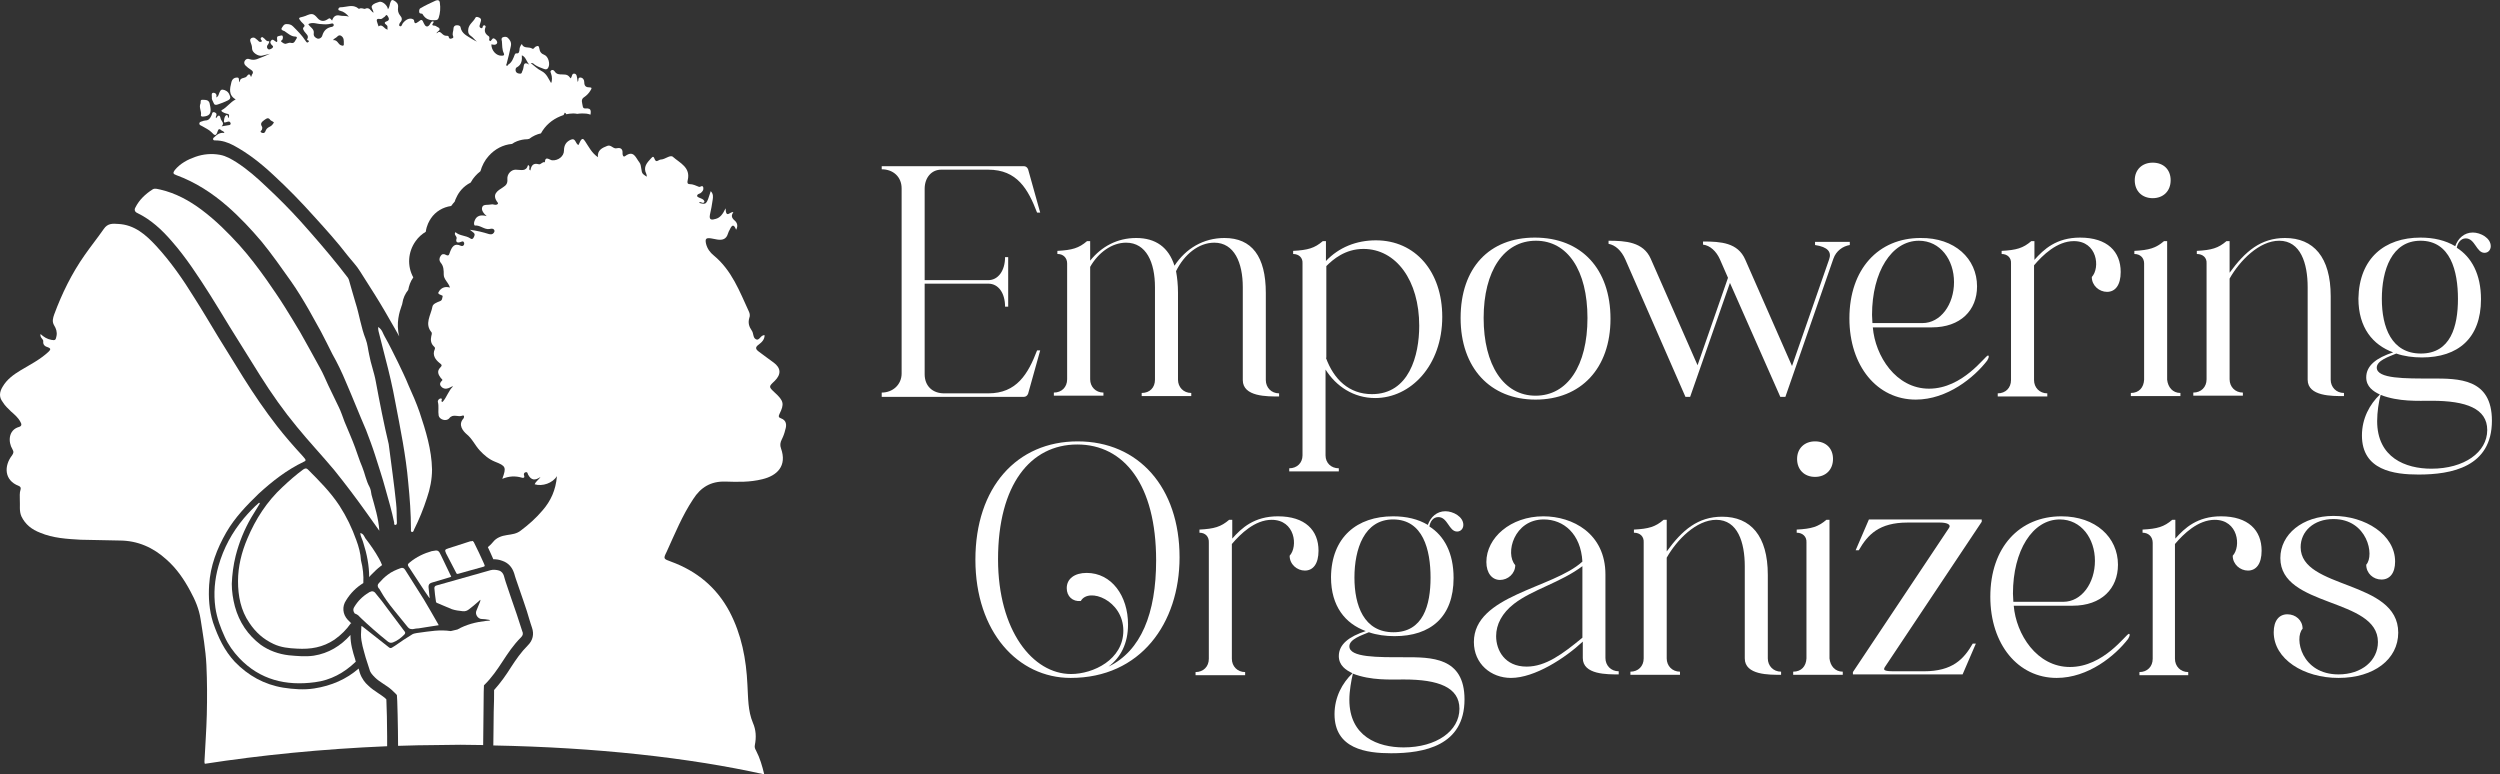
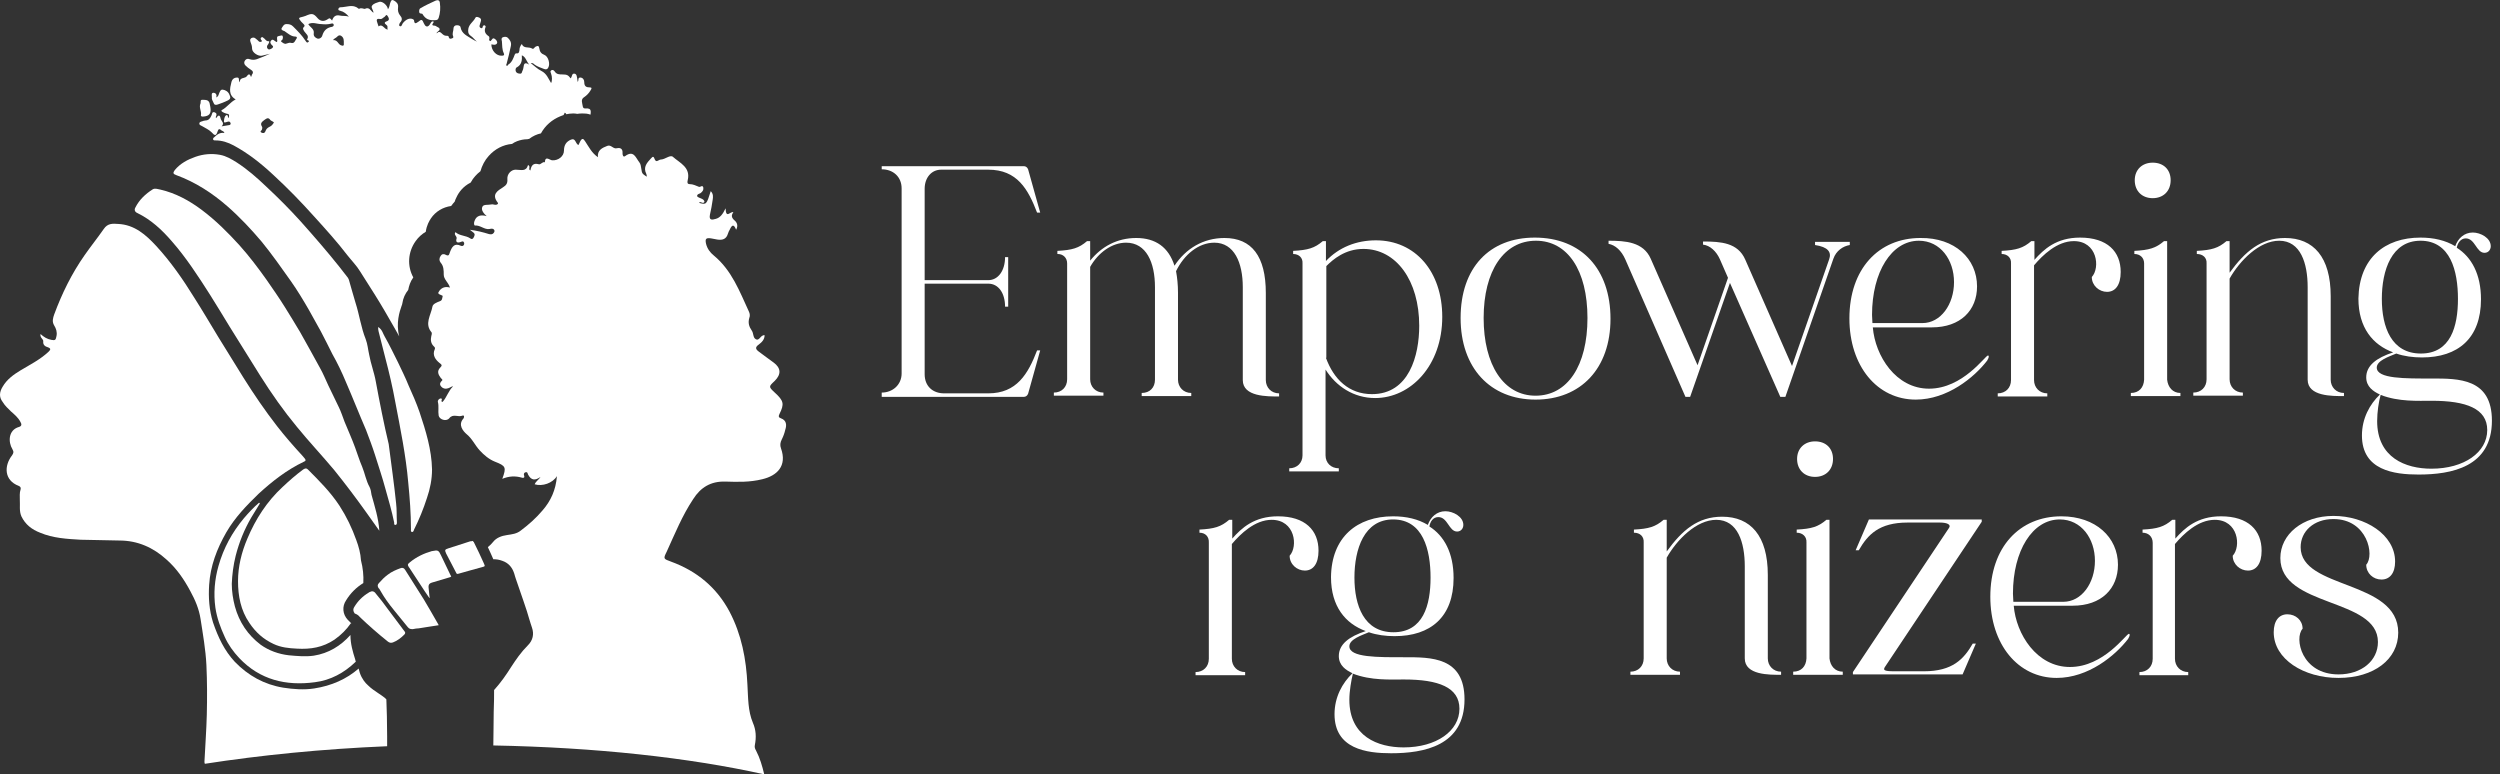
<svg xmlns="http://www.w3.org/2000/svg" width="226" height="70" viewBox="0 0 226 70" fill="none">
  <rect x="0" y="0" width="226" height="70" fill="#333333" stroke="none" />
  <path d="M38.985 30.407C38.914 30.725 38.95 31.042 39.197 31.289C39.267 31.36 39.373 31.43 39.303 31.572C39.056 32.101 39.373 32.524 39.726 32.807C39.973 32.983 39.973 33.054 39.797 33.23C39.479 33.548 39.62 33.865 39.832 34.148C39.902 34.253 40.079 34.324 39.938 34.43C39.726 34.642 39.726 34.818 39.973 35.03C40.22 35.206 40.467 35.136 40.679 35.03C40.749 34.995 40.855 34.924 40.961 34.924C40.538 35.312 40.396 35.912 40.008 36.335C39.761 36.3 40.079 36.053 39.867 36.018C39.691 36.018 39.55 36.194 39.585 36.335C39.691 36.759 39.585 37.147 39.655 37.571C39.726 37.923 40.326 38.135 40.608 37.818C40.961 37.359 41.42 37.747 41.808 37.571C41.984 37.5 41.984 37.747 41.879 37.853C41.385 38.417 41.879 38.982 42.161 39.229C42.69 39.653 42.937 40.252 43.361 40.711C43.749 41.135 44.208 41.523 44.737 41.734C45.725 42.123 45.795 42.228 45.407 43.287C46.007 43.04 46.572 43.005 47.172 43.181C47.278 43.217 47.454 43.217 47.383 43.005C47.313 42.828 47.383 42.722 47.525 42.687C47.701 42.652 47.701 42.828 47.736 42.899C48.019 43.428 48.371 43.464 48.865 43.111C48.724 43.358 48.442 43.499 48.336 43.781C49.042 43.993 49.959 43.675 50.348 43.04C50.242 44.31 49.783 45.298 49.042 46.145C48.477 46.816 47.807 47.416 47.101 47.945C46.713 48.263 46.289 48.298 45.831 48.369C45.337 48.439 44.878 48.616 44.596 48.968C44.455 49.145 44.278 49.321 44.102 49.462C44.278 49.815 44.419 50.168 44.596 50.556H44.631C44.878 50.556 45.125 50.592 45.407 50.698C45.937 50.874 46.289 51.262 46.466 51.791L46.501 51.897C46.536 52.074 46.607 52.215 46.642 52.356C46.783 52.744 46.889 53.097 47.031 53.485C47.242 54.05 47.419 54.65 47.63 55.25C47.701 55.497 47.772 55.744 47.842 55.955C47.913 56.238 48.019 56.485 48.089 56.732C48.301 57.332 48.16 57.896 47.736 58.32C47.101 58.955 46.642 59.625 46.184 60.331C45.76 61.002 45.301 61.672 44.666 62.378C44.666 62.801 44.666 63.578 44.631 64.354C44.631 65.448 44.596 66.612 44.596 67.389C53.841 67.565 62.275 68.483 69.085 70C68.909 69.259 68.697 68.518 68.344 67.847C68.239 67.671 68.203 67.53 68.239 67.353C68.38 66.648 68.344 65.977 68.062 65.342C67.603 64.248 67.639 63.084 67.568 61.919C67.462 59.59 67.039 57.367 65.945 55.285C64.78 53.097 62.981 51.615 60.652 50.768C59.981 50.521 59.946 50.521 60.264 49.886C61.005 48.263 61.675 46.604 62.663 45.122C63.334 44.063 64.251 43.499 65.557 43.534C66.686 43.569 67.78 43.605 68.909 43.322C70.25 43.005 71.167 42.123 70.603 40.535C70.497 40.252 70.532 40.005 70.673 39.723C70.814 39.441 70.92 39.158 70.991 38.841C71.132 38.417 71.097 37.994 70.603 37.818C70.391 37.747 70.356 37.641 70.462 37.429C70.92 36.512 70.85 36.23 70.038 35.489C69.474 34.959 69.474 34.959 70.038 34.43C70.638 33.83 70.603 33.265 69.932 32.771C69.509 32.454 69.05 32.136 68.591 31.783C68.309 31.572 68.239 31.395 68.591 31.148C68.874 30.936 69.121 30.689 69.121 30.301C68.733 30.266 68.662 30.866 68.309 30.654C68.062 30.513 68.133 30.125 67.956 29.878C67.709 29.525 67.603 29.172 67.745 28.713C67.815 28.572 67.78 28.325 67.709 28.184C66.862 26.349 66.156 24.443 64.533 23.102C64.18 22.82 63.933 22.467 63.828 22.044C63.722 21.585 63.828 21.479 64.286 21.55C64.463 21.585 64.674 21.62 64.851 21.656C65.31 21.726 65.662 21.62 65.804 21.126C65.839 20.985 65.909 20.879 65.98 20.738C66.156 20.35 66.333 20.209 66.545 20.773C66.756 20.385 66.615 20.103 66.403 19.927C66.121 19.68 66.086 19.468 66.298 19.186C66.015 19.08 65.627 19.821 65.592 18.833C65.345 19.362 65.098 19.68 64.71 19.785C64.357 19.891 64.075 19.927 64.18 19.397C64.286 18.974 64.357 18.515 64.427 18.056C64.463 17.809 64.498 17.527 64.251 17.28C63.863 18.515 63.863 18.515 63.192 18.339C63.334 18.127 63.545 18.515 63.686 18.233C63.616 17.915 63.192 17.951 63.016 17.739C63.016 17.527 63.228 17.527 63.334 17.456C63.51 17.315 63.616 17.174 63.581 16.962C63.51 16.68 63.334 16.927 63.192 16.892C62.91 16.786 62.663 16.645 62.345 16.645C62.098 16.645 62.134 16.433 62.169 16.292C62.451 15.127 61.463 14.739 60.828 14.175C60.581 13.963 60.122 14.422 59.734 14.422C59.628 14.422 59.522 14.527 59.381 14.563C59.099 14.598 59.205 13.892 58.852 14.316C58.499 14.704 58.111 15.092 58.428 15.727C58.464 15.798 58.464 15.868 58.464 15.974C58.04 15.692 58.04 15.692 57.97 15.233C57.934 15.057 57.934 14.845 57.793 14.669C57.476 14.28 57.299 13.54 56.523 14.104C56.346 14.245 56.276 14.034 56.276 13.857C56.311 13.469 56.099 13.328 55.782 13.398C55.429 13.504 55.253 13.046 54.9 13.187C54.441 13.363 53.982 13.575 54.053 14.21C53.488 13.822 53.241 13.293 52.888 12.763C52.571 12.234 52.43 12.904 52.288 13.116C52.006 12.975 52.041 12.446 51.618 12.622C51.194 12.798 50.983 13.116 50.983 13.61C50.983 14.139 50.453 14.527 49.924 14.492C49.712 14.492 49.289 14.034 49.254 14.669C49.007 14.598 48.901 14.916 48.689 14.845C48.195 14.704 48.019 14.986 47.948 15.41C47.701 15.304 48.019 15.057 47.736 14.916C47.56 15.551 47.101 15.339 46.607 15.339C46.219 15.339 45.831 15.727 45.866 16.186C45.901 16.574 45.76 16.751 45.478 16.927C44.984 17.245 44.419 17.562 44.984 18.303C45.09 18.409 44.949 18.515 44.807 18.515C44.666 18.515 44.525 18.445 44.419 18.48C44.137 18.55 43.714 18.445 43.608 18.692C43.467 18.974 43.714 19.291 43.996 19.538C43.502 19.397 43.078 19.468 42.902 19.962C42.831 20.103 42.831 20.385 42.937 20.385C43.431 20.35 43.784 20.773 44.243 20.703C44.419 20.668 44.56 20.632 44.666 20.773C44.737 20.879 44.702 20.95 44.631 21.056C44.525 21.197 44.384 21.197 44.208 21.162C43.643 20.985 43.078 20.844 42.478 20.773C42.584 20.844 42.69 20.95 42.796 21.02C42.972 21.162 42.902 21.303 42.831 21.444C42.761 21.62 42.62 21.656 42.514 21.55C42.09 21.267 41.561 21.338 41.173 20.985C40.996 21.232 41.314 21.338 41.279 21.55C41.173 21.867 41.314 22.009 41.667 21.867C41.773 21.832 41.879 21.762 41.949 21.938C41.984 21.973 41.949 22.044 41.949 22.114C41.879 22.256 41.773 22.256 41.667 22.22C41.067 21.938 40.855 22.326 40.679 22.785C40.608 22.961 40.608 23.208 40.291 23.032C40.114 22.926 39.938 22.961 39.832 23.138C39.691 23.349 39.691 23.561 39.832 23.738C40.114 24.055 40.114 24.443 40.114 24.832C40.114 25.255 40.538 25.537 40.679 25.996C40.291 25.89 39.973 25.961 39.726 26.278C39.55 26.525 39.585 26.561 39.938 26.702C40.008 26.737 40.044 26.737 40.008 26.808C39.973 26.984 39.973 27.161 39.761 27.231C39.479 27.337 39.126 27.478 39.091 27.725C38.95 28.502 38.35 29.278 39.02 30.054C39.056 30.16 39.02 30.266 38.985 30.407Z" fill="white" />
  <path d="M79.707 35.489C80.695 35.489 81.507 34.783 81.507 33.759V17.033C81.507 15.974 80.73 15.304 79.707 15.304V15.022H92.552C92.728 15.022 92.869 15.127 92.94 15.304L94.034 19.221H93.752C92.94 17.104 91.952 15.339 89.341 15.339H85.071C84.224 15.339 83.589 16.045 83.589 17.068V25.326H89.341C90.223 25.326 90.858 24.479 90.858 23.244H91.14V27.725H90.858C90.858 26.49 90.258 25.643 89.341 25.643H83.589V33.83C83.589 34.889 84.294 35.559 85.353 35.559H89.341C91.917 35.559 92.94 33.795 93.752 31.677H94.034L92.94 35.594C92.869 35.771 92.728 35.877 92.552 35.877H79.707V35.489Z" fill="white" />
  <path d="M104.409 25.961C104.409 23.738 103.632 21.938 101.797 21.938C100.527 21.938 99.292 22.82 98.551 24.126V34.289C98.551 34.959 99.045 35.489 99.751 35.489V35.771H95.269V35.489C95.975 35.489 96.469 34.995 96.469 34.289V23.808C96.469 23.314 96.116 22.961 95.622 22.961H95.587V22.679C96.928 22.608 97.528 22.432 98.269 21.797H98.551V23.561C99.574 22.291 100.986 21.515 102.715 21.515C104.479 21.515 105.644 22.361 106.173 24.02C107.196 22.467 108.784 21.515 110.69 21.515C113.16 21.515 114.43 23.173 114.43 26.49V34.359C114.43 35.03 114.924 35.559 115.63 35.559V35.841C114.571 35.841 112.348 35.877 112.348 34.359V25.961C112.348 23.738 111.572 21.938 109.772 21.938C108.361 21.938 107.055 22.997 106.314 24.514C106.42 25.079 106.491 25.749 106.491 26.455V34.324C106.491 34.995 106.985 35.524 107.69 35.524V35.806H103.209V35.524C103.95 35.524 104.409 35.03 104.409 34.324V25.961Z" fill="white" />
  <path d="M116.9 22.961V22.679C118.241 22.608 118.841 22.432 119.582 21.797H119.865V23.596C121.029 22.361 122.617 21.726 124.381 21.726C127.945 21.726 130.38 24.549 130.38 28.643C130.38 33.054 127.522 35.983 124.311 35.983C122.37 35.983 120.782 34.924 119.829 33.407V41.17C119.829 41.84 120.323 42.334 121.029 42.334V42.617H116.547V42.334C117.253 42.334 117.747 41.84 117.747 41.17V23.808C117.783 23.314 117.43 22.961 116.9 22.961ZM119.865 32.348C120.57 34.289 121.947 35.63 124.028 35.63C127.381 35.63 128.298 32.136 128.298 29.454C128.298 25.361 126.216 22.503 123.252 22.503C121.594 22.503 120.5 23.455 119.9 24.055V32.348H119.865Z" fill="white" />
  <path d="M138.744 21.479C142.943 21.479 145.589 24.302 145.589 28.819C145.589 33.301 142.908 36.124 138.814 36.124C134.721 36.124 132.039 33.265 132.039 28.748C132.039 24.196 134.65 21.479 138.744 21.479ZM138.814 35.771C141.708 35.771 143.507 33.054 143.507 28.748C143.507 24.443 141.708 21.762 138.849 21.762C135.956 21.762 134.121 24.479 134.121 28.748C134.121 32.983 135.921 35.771 138.814 35.771Z" fill="white" />
  <path d="M145.413 22.044V21.762C146.93 21.762 148.554 21.867 149.224 23.385L153.459 33.018L156.211 25.114L155.47 23.42C155.152 22.714 154.588 22.185 153.953 22.114V21.832C155.576 21.832 157.093 21.938 157.764 23.455L161.998 33.089L165.351 23.455C165.598 22.785 165.245 22.326 164.08 22.15V21.867H167.221V22.15C166.586 22.256 165.986 22.679 165.739 23.385L161.398 35.877H160.94L156.387 25.573L152.788 35.877H152.365L146.93 23.455C146.577 22.644 146.013 22.15 145.413 22.044Z" fill="white" />
  <path d="M178.725 25.89C178.725 28.043 177.243 29.595 174.631 29.595H169.303C169.515 32.172 171.385 35.136 174.384 35.136C177.454 35.136 179.466 32.136 179.713 32.136C179.783 32.136 179.783 32.207 179.783 32.242C179.783 32.348 179.713 32.454 179.642 32.595C178.478 34.112 176.043 36.124 173.184 36.124C169.691 36.124 167.186 33.089 167.186 28.784C167.186 24.302 169.832 21.515 173.608 21.515C176.713 21.479 178.725 23.385 178.725 25.89ZM173.784 29.207C175.443 29.207 176.643 27.514 176.643 25.502C176.643 23.491 175.408 21.762 173.467 21.762C170.997 21.762 169.232 24.585 169.232 28.466L169.268 29.207H173.784Z" fill="white" />
  <path d="M180.948 22.961V22.679C182.289 22.608 182.889 22.432 183.63 21.797H183.912V23.491C184.759 22.538 185.888 21.479 188.041 21.479C190.511 21.479 191.711 22.75 191.711 24.585C191.711 25.784 191.216 26.384 190.475 26.384C189.77 26.384 189.099 25.82 189.099 25.043C189.876 24.196 189.593 21.797 187.476 21.797C185.959 21.797 184.653 23.067 183.877 23.985V34.359C183.877 35.03 184.371 35.559 185.076 35.559V35.841H180.595V35.559C181.301 35.559 181.795 35.065 181.795 34.359V23.808C181.83 23.314 181.477 22.961 180.948 22.961Z" fill="white" />
  <path d="M192.946 22.961V22.679C194.287 22.608 194.886 22.432 195.628 21.797H195.91V34.324C195.98 34.995 196.404 35.524 197.11 35.524V35.806H192.628V35.524C193.369 35.524 193.793 35.03 193.828 34.324V23.808C193.828 23.314 193.475 22.961 192.946 22.961ZM194.604 14.704C195.592 14.704 196.227 15.339 196.227 16.292C196.227 17.28 195.557 17.915 194.604 17.915C193.651 17.915 192.981 17.28 192.981 16.292C192.981 15.339 193.651 14.704 194.604 14.704Z" fill="white" />
  <path d="M198.592 22.961V22.679C199.933 22.608 200.533 22.432 201.274 21.797H201.556V24.655C202.967 22.714 204.379 21.515 206.567 21.515C209.143 21.515 210.695 23.244 210.695 26.772V34.324C210.695 34.995 211.19 35.524 211.895 35.524V35.806C210.837 35.806 208.613 35.841 208.613 34.324V25.961C208.613 23.808 207.978 21.762 206.037 21.762C204.238 21.762 202.473 23.561 201.556 25.184V34.289C201.556 34.959 202.05 35.489 202.756 35.489V35.771H198.274V35.489C198.98 35.489 199.474 34.995 199.474 34.289V23.808C199.509 23.314 199.156 22.961 198.592 22.961Z" fill="white" />
  <path d="M218.812 21.479C220.011 21.479 221.07 21.726 221.952 22.256C222.199 21.55 222.764 21.02 223.54 21.02C224.246 21.02 225.164 21.515 225.164 22.256C225.164 22.573 224.952 22.855 224.599 22.855C223.858 22.855 223.752 21.55 222.905 21.55C222.446 21.55 222.164 21.973 222.093 22.397C223.434 23.244 224.281 24.796 224.281 27.055C224.281 30.584 222.199 32.313 218.953 32.313C218.141 32.313 217.33 32.207 216.624 31.96C215.953 32.242 214.859 32.595 214.859 33.23C214.859 34.253 217.435 34.218 219.835 34.218C222.235 34.218 225.269 34.183 225.269 38.029C225.269 42.228 221.599 42.899 218.635 42.899C216.412 42.899 213.519 42.511 213.519 39.37C213.519 37.818 214.224 36.547 215.142 35.665C214.542 35.383 213.907 34.959 213.907 34.112C213.907 33.054 214.824 32.348 216.342 31.854C214.507 31.183 213.201 29.631 213.201 26.984C213.272 23.349 215.565 21.479 218.812 21.479ZM214.895 38.065C214.895 41.382 217.471 42.37 219.8 42.37C222.764 42.37 224.846 40.888 224.846 38.876C224.846 36.935 222.94 36.23 219.835 36.23C218.6 36.23 216.836 36.335 215.212 35.7C215.036 36.3 214.895 37.253 214.895 38.065ZM218.847 31.96C221.529 31.96 222.199 29.525 222.199 27.019C222.199 24.514 221.529 21.762 218.812 21.762C216.2 21.762 215.318 24.443 215.318 27.019C215.318 29.595 216.2 31.96 218.847 31.96Z" fill="white" />
-   <path d="M96.786 61.284C92.022 61.284 88.176 57.12 88.176 50.592C88.176 44.063 91.917 39.9 97.422 39.9C102.926 39.9 106.632 44.063 106.632 50.38C106.632 56.344 103.103 61.284 96.786 61.284ZM96.433 53.168C96.433 52.321 97.139 51.791 98.233 51.791C100.492 51.791 101.974 53.873 101.974 56.45C101.974 58.179 101.303 59.449 100.209 60.261C103.138 58.849 104.514 55.461 104.514 50.662C104.514 43.816 101.621 40.182 97.386 40.182C93.152 40.182 90.223 43.816 90.223 50.556C90.223 57.014 93.364 60.931 96.822 60.931C98.833 60.931 101.55 59.625 101.55 57.014C101.55 54.262 98.41 53.062 97.704 54.332C96.963 54.403 96.433 53.909 96.433 53.168Z" fill="white" />
  <path d="M108.431 48.157V47.874C109.772 47.804 110.372 47.627 111.113 46.992H111.396V48.686C112.242 47.733 113.372 46.675 115.524 46.675C117.994 46.675 119.194 47.945 119.194 49.78C119.194 50.98 118.7 51.58 117.959 51.58C117.253 51.58 116.583 51.015 116.583 50.239C117.359 49.392 117.077 46.992 114.96 46.992C113.442 46.992 112.137 48.263 111.36 49.18V59.555C111.36 60.225 111.854 60.755 112.56 60.755V61.037H108.078V60.755C108.784 60.755 109.278 60.261 109.278 59.555V49.074C109.314 48.51 108.961 48.157 108.431 48.157Z" fill="white" />
  <path d="M125.934 46.675C127.134 46.675 128.193 46.922 129.075 47.451C129.322 46.745 129.886 46.216 130.663 46.216C131.369 46.216 132.286 46.71 132.286 47.451C132.286 47.769 132.074 48.051 131.721 48.051C130.98 48.051 130.875 46.745 130.028 46.745C129.534 46.745 129.287 47.169 129.216 47.592C130.557 48.439 131.404 49.992 131.404 52.25C131.404 55.779 129.322 57.508 126.075 57.508C125.264 57.508 124.452 57.402 123.746 57.155C123.076 57.438 121.982 57.79 121.982 58.426C121.982 59.449 124.558 59.414 126.958 59.414C129.357 59.414 132.392 59.378 132.392 63.225C132.392 67.424 128.722 68.094 125.758 68.094C123.535 68.094 120.641 67.706 120.641 64.566C120.641 63.013 121.347 61.743 122.264 60.861C121.664 60.578 121.029 60.155 121.029 59.308C121.029 58.249 121.947 57.543 123.464 57.049C121.629 56.379 120.323 54.826 120.323 52.18C120.359 48.545 122.688 46.675 125.934 46.675ZM121.982 63.26C121.982 66.577 124.558 67.565 126.887 67.565C129.851 67.565 131.933 66.083 131.933 64.072C131.933 62.131 130.028 61.425 126.922 61.425C125.687 61.425 123.923 61.531 122.3 60.896C122.158 61.496 121.982 62.448 121.982 63.26ZM125.97 57.155C128.651 57.155 129.322 54.72 129.322 52.215C129.322 49.709 128.651 46.957 125.934 46.957C123.323 46.957 122.441 49.639 122.441 52.215C122.441 54.72 123.288 57.155 125.97 57.155Z" fill="white" />
-   <path d="M146.366 60.966C145.307 60.966 143.084 61.002 143.084 59.484V58.002C141.496 59.484 138.744 61.284 136.591 61.284C134.791 61.284 133.239 60.014 133.239 58.037C133.239 53.803 140.402 53.203 143.049 50.768C142.908 48.263 141.355 46.957 139.555 46.957C136.873 46.957 136.027 50.027 136.979 51.086C136.979 51.862 136.309 52.427 135.603 52.427C134.897 52.427 134.368 51.827 134.368 50.803C134.368 48.616 136.556 46.675 139.52 46.675C142.167 46.675 145.131 48.227 145.131 51.933V59.484C145.131 60.155 145.625 60.684 146.331 60.684V60.966H146.366ZM143.084 51.156C141.073 52.674 138.567 53.274 136.873 54.579C135.779 55.426 135.25 56.45 135.25 57.508C135.25 58.779 136.027 60.261 138.003 60.261C139.732 60.261 141.249 59.131 143.049 57.649V51.156H143.084Z" fill="white" />
  <path d="M147.707 48.157V47.874C149.048 47.804 149.648 47.627 150.389 46.992H150.671V49.851C152.082 47.91 153.494 46.71 155.682 46.71C158.258 46.71 159.81 48.439 159.81 51.968V59.52C159.81 60.19 160.305 60.719 161.01 60.719V61.002C159.952 61.002 157.728 61.037 157.728 59.52V51.192C157.728 49.039 157.093 46.992 155.152 46.992C153.353 46.992 151.588 48.792 150.671 50.415V59.52C150.671 60.19 151.165 60.719 151.871 60.719V61.002H147.389V60.719C148.095 60.719 148.589 60.225 148.589 59.52V49.039C148.624 48.51 148.271 48.157 147.707 48.157Z" fill="white" />
  <path d="M162.422 48.157V47.874C163.763 47.804 164.363 47.627 165.104 46.992H165.386V59.52C165.457 60.19 165.88 60.719 166.586 60.719V61.002H162.104V60.719C162.845 60.719 163.269 60.225 163.304 59.52V49.039C163.339 48.51 162.951 48.157 162.422 48.157ZM164.08 39.9C165.068 39.9 165.704 40.535 165.704 41.487C165.704 42.475 165.033 43.111 164.08 43.111C163.128 43.111 162.457 42.475 162.457 41.487C162.457 40.535 163.128 39.9 164.08 39.9Z" fill="white" />
  <path d="M170.467 60.19C170.185 60.578 170.256 60.684 171.279 60.684H173.926C176.502 60.684 177.525 59.59 178.337 58.179H178.619L177.419 60.966H167.503V60.755L176.184 47.733C176.396 47.451 176.078 47.239 175.372 47.239H172.444C169.868 47.239 168.844 48.333 168.033 49.745H167.75L168.95 46.957H179.148V47.169L170.467 60.19Z" fill="white" />
  <path d="M191.464 51.05C191.464 53.203 189.982 54.756 187.37 54.756H182.042C182.254 57.332 184.124 60.296 187.123 60.296C190.193 60.296 192.205 57.296 192.452 57.296C192.522 57.296 192.522 57.367 192.522 57.402C192.522 57.508 192.452 57.614 192.381 57.755C191.217 59.273 188.782 61.284 185.923 61.284C182.43 61.284 179.925 58.249 179.925 53.944C179.925 49.462 182.571 46.675 186.347 46.675C189.452 46.675 191.464 48.58 191.464 51.05ZM186.523 54.403C188.182 54.403 189.382 52.709 189.382 50.698C189.382 48.686 188.147 46.957 186.206 46.957C183.736 46.957 181.971 49.78 181.971 53.662L182.007 54.403H186.523Z" fill="white" />
  <path d="M193.687 48.157V47.874C195.028 47.804 195.628 47.627 196.369 46.992H196.651V48.686C197.498 47.733 198.627 46.675 200.78 46.675C203.25 46.675 204.45 47.945 204.45 49.78C204.45 50.98 203.956 51.58 203.215 51.58C202.509 51.58 201.838 51.015 201.838 50.239C202.615 49.392 202.332 46.992 200.215 46.992C198.698 46.992 197.392 48.263 196.616 49.18V59.555C196.616 60.225 197.11 60.755 197.816 60.755V61.037H193.405V60.755C194.11 60.755 194.604 60.261 194.604 59.555V49.074C194.604 48.51 194.216 48.157 193.687 48.157Z" fill="white" />
  <path d="M216.8 57.191C216.8 59.59 214.613 61.284 211.401 61.284C208.261 61.284 205.544 59.59 205.544 57.155C205.544 56.097 206.038 55.532 206.779 55.532C207.52 55.532 208.155 56.061 208.155 56.838C207.379 57.685 208.049 60.966 211.401 60.966C213.483 60.966 214.965 59.731 214.965 58.037C214.965 54.015 206.143 54.932 206.143 50.45C206.143 48.298 208.155 46.639 210.943 46.639C213.801 46.639 216.518 48.333 216.518 50.768C216.518 51.827 216.024 52.391 215.283 52.391C214.542 52.391 213.907 51.827 213.907 51.05C214.683 50.203 214.013 46.922 210.943 46.922C209.143 46.922 207.978 48.051 207.978 49.462C207.978 53.309 216.8 52.391 216.8 57.191Z" fill="white" />
  <path d="M34.292 47.98C33.904 47.451 33.551 46.922 33.163 46.392C32.21 45.051 31.222 43.746 30.198 42.475C29.105 41.17 27.94 39.935 26.846 38.594C25.646 37.147 24.552 35.594 23.529 33.971C22.612 32.489 21.694 31.042 20.777 29.56C20.177 28.572 19.577 27.584 18.977 26.631C17.918 24.973 16.824 23.279 15.519 21.797C14.636 20.773 13.648 19.856 12.413 19.256C12.166 19.15 12.131 18.939 12.237 18.762C12.59 18.056 13.154 17.527 13.825 17.104C14.037 16.998 14.284 17.104 14.495 17.139C15.872 17.456 17.107 18.127 18.236 18.974C19.506 19.927 20.6 21.02 21.659 22.185C22.541 23.173 23.317 24.196 24.094 25.29C24.658 26.102 25.223 26.914 25.752 27.761C26.211 28.502 26.67 29.243 27.128 30.019C27.728 31.078 28.328 32.172 28.928 33.265C29.21 33.759 29.422 34.289 29.669 34.818C29.987 35.489 30.304 36.124 30.622 36.794C30.834 37.218 30.975 37.676 31.151 38.135C31.469 38.911 31.822 39.688 32.104 40.464C32.316 41.029 32.492 41.629 32.739 42.193C32.986 42.793 33.092 43.464 33.41 44.028C33.516 44.24 33.551 44.487 33.586 44.734C33.868 45.757 34.221 46.851 34.292 47.98Z" fill="white" />
  <path d="M35.139 40.147C35.386 42.087 35.633 43.781 35.809 45.51C35.88 46.075 35.844 46.639 35.88 47.204C35.88 47.31 35.88 47.451 35.739 47.451C35.597 47.451 35.633 47.31 35.633 47.239C35.421 46.216 35.139 45.228 34.856 44.24C34.574 43.181 34.221 42.158 33.904 41.135C33.657 40.358 33.374 39.617 33.092 38.876C32.775 38.17 32.492 37.429 32.175 36.688C31.857 35.947 31.575 35.206 31.257 34.501C30.904 33.654 30.516 32.842 30.057 32.03C29.704 31.325 29.352 30.619 28.999 29.948C28.646 29.313 28.293 28.678 27.94 28.043C27.411 27.125 26.881 26.243 26.282 25.396C25.435 24.196 24.588 22.997 23.67 21.867C22.717 20.738 21.694 19.644 20.565 18.656C19.189 17.456 17.671 16.468 15.942 15.833C15.625 15.727 15.625 15.621 15.801 15.374C16.295 14.775 16.965 14.422 17.671 14.175C18.377 13.928 19.118 13.857 19.894 13.998C20.459 14.104 20.918 14.386 21.377 14.669C22.364 15.304 23.247 16.08 24.094 16.892C25.152 17.88 26.176 18.903 27.164 19.997C28.363 21.338 29.528 22.679 30.657 24.091C30.904 24.408 31.151 24.726 31.398 25.043C31.469 25.114 31.504 25.22 31.539 25.29C31.751 25.996 31.927 26.702 32.139 27.372C32.492 28.466 32.633 29.596 33.057 30.654C33.233 31.113 33.269 31.607 33.374 32.066C33.516 32.877 33.833 33.689 33.974 34.501C34.327 36.406 34.715 38.382 35.139 40.147Z" fill="white" />
  <path d="M34.186 29.56C34.574 29.807 34.609 30.16 34.786 30.442C35.209 31.183 35.597 31.995 35.986 32.771C36.303 33.442 36.656 34.148 36.938 34.853C37.291 35.63 37.644 36.441 37.926 37.253C38.491 38.947 39.02 40.641 39.056 42.44C39.056 43.322 38.879 44.205 38.597 45.016C38.279 46.004 37.891 46.957 37.432 47.874C37.397 47.98 37.362 48.122 37.221 48.086C37.115 48.051 37.15 47.91 37.15 47.839C37.15 46.428 37.044 45.016 36.903 43.605C36.691 41.17 36.197 38.77 35.739 36.371C35.492 34.995 35.174 33.654 34.821 32.313C34.609 31.536 34.433 30.725 34.221 29.948C34.186 29.807 34.186 29.737 34.186 29.56Z" fill="white" />
  <path d="M32.139 59.731L32.104 59.59C31.892 58.92 31.68 58.214 31.68 57.402C30.798 58.39 29.704 59.061 28.363 59.273C27.622 59.378 26.881 59.308 26.105 59.237C25.188 59.131 24.305 58.814 23.564 58.284C22.4 57.402 21.623 56.238 21.235 54.826C21.059 54.156 20.953 53.45 20.953 52.779C20.988 51.933 21.094 51.086 21.306 50.239C21.623 49.004 22.082 47.874 22.717 46.781C22.964 46.357 23.247 45.934 23.494 45.51C23.458 45.475 23.458 45.475 23.423 45.44C22.929 45.863 22.47 46.357 22.047 46.851C20.988 48.122 20.212 49.533 19.753 51.156C19.4 52.391 19.294 53.662 19.471 54.932C19.612 55.885 19.93 56.732 20.318 57.579C20.635 58.284 21.094 58.92 21.623 59.484C23.494 61.46 25.858 62.025 28.469 61.672C29.881 61.496 31.116 60.825 32.139 59.837C32.175 59.802 32.175 59.767 32.139 59.731Z" fill="white" />
-   <path d="M33.374 52.18C33.41 52.109 33.48 52.038 33.551 51.968C33.868 51.65 34.115 51.403 34.398 51.192C34.433 51.156 34.504 51.121 34.539 51.086C34.468 50.874 34.362 50.698 34.256 50.486C33.904 49.851 33.48 49.251 33.021 48.651C32.916 48.474 32.845 48.227 32.563 48.192C32.598 48.51 32.774 48.792 32.845 49.074C33.163 50.062 33.374 51.121 33.374 52.18Z" fill="white" />
-   <path d="M39.267 53.168C39.303 53.556 39.338 53.944 39.408 54.367C39.408 54.438 39.479 54.509 39.514 54.509C39.973 54.685 40.397 54.897 40.855 55.073C41.173 55.179 41.49 55.214 41.808 55.25C42.055 55.285 42.231 55.214 42.408 55.073C42.69 54.861 42.937 54.65 43.219 54.403C43.29 54.332 43.361 54.297 43.396 54.226C43.396 54.226 43.431 54.226 43.431 54.262C43.431 54.297 43.396 54.367 43.396 54.403C43.29 54.65 43.184 54.932 43.078 55.179C42.902 55.532 43.219 55.956 43.537 55.956C43.749 55.956 43.961 55.991 44.172 56.026C44.208 56.026 44.243 56.026 44.313 56.097C44.172 56.097 44.066 56.132 43.925 56.132C43.008 56.238 42.161 56.45 41.349 56.908L40.749 57.049C39.726 56.908 38.985 57.049 37.679 57.226C37.538 57.261 37.432 57.261 37.291 57.332C36.762 57.649 36.233 58.002 35.739 58.355C35.633 58.426 35.562 58.461 35.456 58.532C35.35 58.602 35.28 58.602 35.174 58.532C34.398 57.932 33.621 57.296 32.845 56.697C32.81 56.661 32.774 56.626 32.669 56.591C32.669 56.873 32.633 57.12 32.633 57.367C32.633 58.073 32.88 58.779 33.057 59.449C33.163 59.802 33.304 60.19 33.41 60.543C33.48 60.825 33.692 61.037 33.904 61.249C34.327 61.672 34.962 61.954 35.421 62.378C35.527 62.484 35.774 62.695 35.88 62.837C35.915 62.907 35.986 65.907 35.986 67.424C37.15 67.389 38.35 67.353 39.55 67.353C40.926 67.318 42.302 67.318 43.678 67.353C43.714 65.589 43.714 61.954 43.749 61.954C45.196 60.543 45.69 59.026 47.101 57.614C47.278 57.438 47.313 57.261 47.207 57.049C47.031 56.555 46.889 56.026 46.713 55.532C46.395 54.579 46.042 53.627 45.725 52.638C45.654 52.462 45.619 52.25 45.548 52.038C45.478 51.827 45.337 51.65 45.125 51.58C44.878 51.509 44.596 51.474 44.349 51.544C42.725 52.003 41.102 52.462 39.479 52.921C39.338 52.956 39.267 53.027 39.267 53.168Z" fill="white" />
  <path d="M41.243 51.791C41.279 51.897 41.349 51.897 41.455 51.862C42.161 51.65 42.867 51.474 43.608 51.262C43.855 51.192 43.855 51.192 43.749 50.945C43.467 50.309 43.149 49.639 42.831 49.004C42.796 48.968 42.761 48.933 42.725 48.898C42.62 48.933 42.584 48.933 42.514 48.933C41.843 49.145 41.208 49.357 40.538 49.568C40.22 49.674 40.185 49.709 40.326 50.027C40.643 50.627 40.926 51.192 41.243 51.791Z" fill="white" />
  <path d="M37.009 51.333C37.468 52.038 37.962 52.78 38.42 53.485C38.561 53.662 38.667 53.873 38.809 54.05H38.844C38.844 53.944 38.809 53.873 38.809 53.768C38.773 53.521 38.773 53.309 38.738 53.062C38.738 52.85 38.809 52.744 39.02 52.674C39.585 52.497 40.114 52.356 40.679 52.18C40.785 52.144 40.82 52.109 40.749 52.038C40.714 52.003 40.714 51.933 40.679 51.897C40.396 51.333 40.149 50.768 39.867 50.203C39.655 49.745 39.585 49.709 39.091 49.815H39.056C38.314 50.027 37.644 50.345 37.044 50.839C36.832 51.015 36.832 51.05 36.974 51.297C37.009 51.297 37.009 51.333 37.009 51.333Z" fill="white" />
  <path d="M32.527 55.779C33.339 56.555 34.186 57.296 35.068 58.002C35.209 58.108 35.35 58.143 35.527 58.073C35.915 57.932 36.268 57.649 36.55 57.367C36.656 57.261 36.656 57.155 36.55 57.049C36.056 56.379 35.562 55.744 35.068 55.073C34.715 54.579 34.362 54.12 33.974 53.662C33.904 53.556 33.798 53.45 33.621 53.45C33.515 53.485 33.374 53.521 33.304 53.591C32.774 53.909 32.351 54.332 32.033 54.861C31.892 55.073 31.927 55.285 32.069 55.461C32.28 55.532 32.421 55.638 32.527 55.779Z" fill="white" />
  <path d="M34.398 53.415C34.75 54.05 35.174 54.614 35.633 55.179C36.056 55.673 36.444 56.203 36.868 56.697C37.009 56.873 37.15 56.873 37.326 56.873C37.503 56.838 37.679 56.802 37.856 56.802C38.456 56.697 39.02 56.626 39.655 56.52C39.62 56.45 39.62 56.414 39.585 56.379C39.161 55.638 38.738 54.897 38.315 54.191C37.75 53.309 37.185 52.391 36.621 51.509C36.515 51.333 36.374 51.297 36.197 51.368C35.809 51.509 35.386 51.686 35.033 51.968C34.75 52.18 34.503 52.427 34.256 52.709C34.115 52.85 34.115 52.991 34.221 53.168C34.292 53.203 34.327 53.309 34.398 53.415Z" fill="white" />
  <path d="M38.067 1.224C38.138 1.224 38.209 1.259 38.209 1.295C38.456 1.718 38.809 1.859 39.303 1.824C39.514 1.824 39.585 1.789 39.655 1.612C39.797 1.189 39.832 0.73 39.761 0.236C39.726 -0.011 39.55 -0.011 39.373 0.06C38.914 0.271 38.456 0.483 38.032 0.73C37.926 0.765 37.891 0.906 37.891 1.012C37.891 1.153 37.926 1.224 38.067 1.224Z" fill="white" />
  <path d="M53.1 9.799C52.924 9.799 52.712 9.87 52.677 9.587C52.641 9.305 52.465 8.987 52.818 8.776C53.029 8.634 53.241 8.423 53.382 8.176C53.488 7.999 53.559 7.893 53.241 7.893C52.959 7.893 52.818 7.752 52.818 7.435C52.818 7.223 52.712 7.047 52.5 7.011C52.182 6.976 52.359 7.294 52.218 7.399C52.218 7.294 52.182 7.223 52.182 7.117C52.147 6.941 52.147 6.694 51.935 6.658C51.688 6.623 51.724 6.905 51.618 7.047L51.583 7.082C51.371 6.8 51.265 6.729 50.842 6.729C50.559 6.729 50.312 6.729 50.136 6.447C50.065 6.341 49.924 6.27 49.818 6.376C49.712 6.447 49.783 6.553 49.818 6.658C49.924 6.941 49.924 7.329 49.818 7.505C49.571 7.117 49.43 6.658 48.936 6.411C48.583 6.235 48.301 5.953 47.983 5.706C48.124 5.67 48.23 5.741 48.336 5.847C48.583 6.023 48.901 6.129 49.183 6.235C49.359 6.305 49.501 6.27 49.571 6.094C49.748 5.776 49.571 5.106 49.218 4.965C48.936 4.859 48.795 4.682 48.76 4.4C48.724 4.118 48.618 4.118 48.407 4.224C48.301 4.294 48.23 4.471 48.124 4.4C47.807 4.188 47.348 4.435 47.172 3.977C46.995 4.188 46.96 4.365 46.96 4.541C46.925 4.682 46.925 4.859 46.678 4.823C46.607 4.823 46.572 4.859 46.536 4.929C46.395 5.282 46.289 5.635 45.937 5.847C45.901 5.882 45.901 5.953 45.831 5.953C45.725 5.917 45.76 5.847 45.795 5.776C45.937 5.247 46.078 4.682 46.184 4.153C46.254 3.8 46.078 3.588 45.901 3.412C45.795 3.306 45.584 3.306 45.443 3.377C45.301 3.447 45.337 3.588 45.372 3.729C45.407 4.082 45.372 4.471 45.548 4.823C45.619 5 45.513 5.035 45.372 5.035C44.878 5.07 44.419 4.576 44.419 4.012C44.49 4.012 44.596 4.047 44.666 4.047C44.772 4.047 44.913 4.012 44.949 3.871C44.949 3.729 44.878 3.624 44.737 3.518C44.596 3.412 44.525 3.482 44.455 3.588C44.384 3.659 44.349 3.765 44.278 3.694C44.208 3.659 44.208 3.553 44.243 3.482C44.243 3.412 44.243 3.306 44.172 3.271C43.855 3.059 43.749 2.812 43.89 2.459C43.925 2.389 43.89 2.318 43.784 2.283C43.714 2.283 43.678 2.318 43.643 2.389C43.608 2.459 43.643 2.6 43.467 2.53C43.361 2.494 43.325 2.389 43.361 2.283C43.396 2.177 43.431 2.071 43.467 1.93C43.502 1.824 43.502 1.683 43.361 1.612C43.219 1.542 43.043 1.471 42.972 1.612C42.796 1.965 42.408 2.177 42.337 2.6C42.302 2.847 42.302 3.059 42.549 3.235C42.761 3.377 42.902 3.588 43.114 3.765C42.937 3.694 42.796 3.588 42.655 3.518C42.231 3.235 41.737 3.059 41.632 2.459C41.596 2.283 41.385 2.283 41.279 2.283C41.102 2.283 40.996 2.424 40.996 2.565C40.996 2.812 40.855 3.024 40.961 3.271C41.032 3.447 40.89 3.447 40.82 3.482C40.749 3.518 40.608 3.518 40.573 3.377C40.573 3.235 40.467 3.235 40.361 3.235C40.185 3.235 40.079 3.165 39.938 3.024C39.797 2.883 39.655 2.812 39.479 3.024C39.479 2.918 39.514 2.883 39.55 2.883C39.797 2.706 39.832 2.565 39.514 2.424C39.444 2.389 39.373 2.318 39.267 2.318C39.091 2.318 39.02 2.247 39.161 2.071C39.197 2.036 39.232 1.965 39.161 1.93C39.126 1.93 39.056 1.93 39.02 1.965C38.95 2.036 38.914 2.106 38.879 2.177C38.809 2.283 38.703 2.424 38.561 2.389C38.42 2.353 38.385 2.212 38.314 2.106C38.173 1.753 38.103 1.718 37.82 1.965C37.609 2.106 37.468 2.212 37.432 1.859C37.432 1.789 37.362 1.753 37.291 1.718C37.009 1.612 36.691 1.753 36.409 2.106C36.338 2.212 36.303 2.459 36.127 2.353C36.021 2.283 36.127 2.071 36.233 1.965C36.374 1.789 36.338 1.577 36.197 1.436C35.985 1.189 35.95 0.942 35.985 0.659C36.021 0.377 35.88 0.201 35.633 0.06C35.456 -0.046 35.386 -0.011 35.315 0.165C35.209 0.377 35.244 0.624 35.068 0.836C35.033 0.483 34.574 0.095 34.292 0.165C34.08 0.236 33.798 0.307 33.656 0.483C33.48 0.659 33.762 0.906 33.762 1.153C33.515 1.012 33.409 0.589 32.986 0.801C32.915 0.836 32.668 0.659 32.457 0.801L32.386 0.765C31.892 0.342 31.327 0.659 30.763 0.659C30.692 0.659 30.586 0.73 30.586 0.836C30.586 0.942 30.657 0.942 30.763 0.977C31.08 1.048 31.327 1.259 31.539 1.506C31.257 1.4 30.975 1.471 30.692 1.4C30.339 1.33 30.128 1.506 30.022 1.859C29.81 1.612 29.81 1.612 29.598 1.753C29.281 1.965 28.963 1.93 28.716 1.647C28.328 1.189 28.187 1.189 27.622 1.436C27.552 1.471 27.481 1.471 27.41 1.506C26.952 1.612 26.952 1.612 27.234 1.965C27.305 2.036 27.375 2.106 27.446 2.177C27.516 2.247 27.587 2.353 27.481 2.424C27.305 2.6 27.446 2.706 27.516 2.847C27.657 3.059 27.975 3.235 27.763 3.553C27.763 3.553 27.763 3.624 27.799 3.624C27.869 3.659 28.01 3.694 27.869 3.8C27.763 3.906 27.693 3.8 27.622 3.694C27.305 3.2 26.916 2.812 26.493 2.389C26.317 2.212 26.14 2.177 25.893 2.177C25.646 2.177 25.576 2.389 25.47 2.53C25.364 2.706 25.611 2.777 25.717 2.812C26.034 3.024 26.317 3.306 26.705 3.306C26.811 3.306 26.881 3.377 26.811 3.482C26.669 3.659 26.634 3.977 26.281 3.871C26.175 3.835 26.034 3.906 25.893 3.941C25.717 4.012 25.576 3.871 25.47 3.8C25.293 3.694 25.54 3.624 25.54 3.553C25.576 3.447 25.611 3.306 25.505 3.2C25.434 3.2 25.293 3.235 25.152 3.271C25.011 3.306 25.046 3.447 25.046 3.553C25.046 3.624 25.117 3.729 25.011 3.8C24.976 3.8 24.976 3.8 24.94 3.765C24.799 3.694 24.658 3.482 24.517 3.659C24.376 3.8 24.446 3.977 24.623 4.118C24.729 4.188 24.693 4.294 24.587 4.365C24.482 4.435 24.305 4.541 24.199 4.4C24.093 4.294 24.129 4.118 24.235 4.012C24.305 3.906 24.411 3.694 24.27 3.729C24.023 3.729 23.988 3.518 23.846 3.447C23.776 3.412 23.741 3.306 23.635 3.377C23.529 3.447 23.564 3.518 23.599 3.588C23.635 3.659 23.741 3.694 23.635 3.765C23.564 3.8 23.494 3.8 23.423 3.765C23.317 3.659 23.211 3.553 23.105 3.482C23 3.377 22.858 3.377 22.717 3.447C22.576 3.553 22.611 3.659 22.647 3.8C22.717 3.977 22.788 4.153 22.788 4.4C22.788 4.753 23.352 5.106 23.67 5.035C23.917 4.965 24.164 4.929 24.411 4.859C24.023 5.035 23.599 5.212 23.211 5.353C23 5.423 22.788 5.423 22.576 5.353C22.4 5.282 22.259 5.317 22.153 5.459C22.047 5.6 22.047 5.776 22.188 5.917C22.329 6.058 22.506 6.2 22.682 6.305C22.858 6.411 22.929 6.553 22.788 6.729C22.717 6.8 22.788 6.905 22.682 6.941C22.611 6.729 22.506 6.623 22.329 6.87C22.259 6.976 22.153 7.011 22.012 7.047C21.835 7.082 21.659 7.152 21.694 7.435C21.517 7.294 21.694 7.011 21.447 7.011C21.165 7.011 20.988 7.152 20.918 7.435C20.776 7.999 20.635 8.599 21.306 8.987C20.812 9.234 20.529 9.693 20.071 9.94C19.965 9.975 20.035 10.081 20.106 10.117C20.212 10.187 20.318 10.222 20.424 10.258C20.741 10.328 20.741 10.328 20.671 10.681C20.565 10.611 20.635 10.293 20.424 10.434C20.282 10.54 20.247 10.822 20.247 10.999C20.247 11.14 20.459 11.034 20.6 10.999C20.706 10.963 20.812 10.999 20.847 11.14C20.882 11.246 20.776 11.316 20.671 11.316C20.459 11.352 20.247 11.387 20.035 11.422C20.318 11.14 20.035 10.963 19.965 10.787C19.894 10.434 19.788 10.293 19.541 10.681C19.506 10.646 19.506 10.611 19.506 10.575C19.577 10.399 19.647 10.258 19.4 10.152C19.153 10.081 19.188 10.293 19.118 10.434C19.012 10.681 18.871 10.893 18.553 10.893C18.483 10.893 18.447 10.928 18.377 10.928C18.271 10.999 18.059 10.963 18.024 11.14C17.989 11.316 18.2 11.352 18.306 11.422C18.588 11.599 18.871 11.704 19.118 11.951C19.436 12.304 19.541 12.304 19.683 11.846C19.753 11.634 19.859 11.634 20 11.775C20.071 11.846 20.247 11.846 20.282 12.022C19.894 11.951 19.612 12.163 19.365 12.41C19.294 12.446 19.259 12.516 19.259 12.587C19.294 12.693 19.365 12.693 19.471 12.693C20.071 12.693 20.6 12.869 21.129 13.151C22.435 13.857 23.599 14.775 24.693 15.798C25.999 16.998 27.234 18.268 28.434 19.609C29.457 20.738 30.48 21.867 31.398 23.067C31.786 23.561 32.245 24.02 32.562 24.549C33.021 25.255 33.445 25.961 33.904 26.667C34.503 27.619 35.068 28.607 35.633 29.596C35.774 29.878 35.95 30.125 36.091 30.407C35.774 29.207 36.127 28.149 36.303 27.655C36.338 27.584 36.374 27.443 36.374 27.408C36.444 26.949 36.621 26.561 36.903 26.208C36.974 25.855 37.079 25.467 37.362 25.079C36.797 24.055 36.868 22.785 37.573 21.797C37.82 21.444 38.138 21.162 38.491 20.95C38.561 20.385 38.809 19.962 38.95 19.75C39.373 19.115 40.044 18.727 40.785 18.621C40.89 18.48 40.996 18.339 41.102 18.233C41.138 18.092 41.208 17.951 41.279 17.809C41.455 17.421 41.843 16.857 42.549 16.504C42.796 16.045 43.114 15.727 43.431 15.48C43.572 14.986 43.819 14.492 44.172 14.104C44.737 13.469 45.478 13.081 46.289 13.01C46.431 12.904 46.572 12.834 46.748 12.763C47.031 12.657 47.348 12.587 47.666 12.587C47.736 12.587 47.772 12.551 47.842 12.551C48.16 12.304 48.548 12.128 48.901 12.057C49.289 11.352 49.889 10.822 50.665 10.505C50.771 10.47 50.842 10.434 50.947 10.399C50.983 10.328 51.018 10.258 51.053 10.187C51.159 10.222 51.159 10.293 51.194 10.328C51.371 10.293 51.583 10.258 51.794 10.258C51.9 10.258 52.041 10.258 52.182 10.293C52.359 10.258 52.535 10.258 52.677 10.258C52.853 10.258 53.1 10.258 53.382 10.364C53.453 9.905 53.347 9.834 53.1 9.799ZM24.376 11.457C24.164 11.563 24.058 11.669 23.988 11.881C23.917 12.057 23.776 12.057 23.635 11.987C23.458 11.881 23.635 11.81 23.67 11.74C23.705 11.634 23.741 11.528 23.67 11.422C23.494 11.14 23.705 10.999 23.882 10.858C24.058 10.752 24.235 10.54 24.446 10.858C24.517 10.928 24.658 10.963 24.764 11.069C24.658 11.246 24.552 11.387 24.376 11.457ZM29.14 3.2C29.104 3.377 28.893 3.553 28.681 3.482C28.504 3.412 28.328 3.271 28.363 3.024C28.434 2.6 28.01 2.459 27.869 2.177C28.293 1.965 28.646 2.177 29.034 2.177C29.351 2.212 29.634 2.212 29.916 2.142C30.022 2.106 30.128 2.106 30.163 2.212C30.198 2.318 30.128 2.389 30.022 2.424C29.563 2.494 29.281 2.741 29.14 3.2ZM30.798 4.082C30.551 3.977 30.516 3.588 30.092 3.624C30.233 3.518 30.269 3.447 30.304 3.447C30.48 3.377 30.586 3.094 30.833 3.235C31.116 3.412 31.08 3.694 31.08 3.941C31.116 4.118 31.01 4.188 30.798 4.082ZM35.033 1.895C34.75 2 34.68 2.071 34.962 2.283C35.103 2.389 34.962 2.565 35.068 2.671C34.715 2.671 34.609 2.106 34.221 2.389C34.186 2.283 34.151 2.177 34.115 2.071C34.045 1.859 33.974 1.647 34.362 1.718C34.539 1.753 34.645 1.577 34.786 1.506C34.856 1.436 34.927 1.259 35.033 1.436C35.139 1.577 35.244 1.789 35.033 1.895ZM47.348 5.953C47.313 6.094 47.313 6.235 47.242 6.376C47.172 6.482 47.207 6.658 47.031 6.658C46.889 6.658 46.713 6.623 46.642 6.482C46.572 6.341 46.607 6.129 46.713 6.094C47.172 5.847 47.207 5.423 47.172 5C47.525 5.141 47.56 5.494 47.842 5.847C47.525 5.635 47.383 5.706 47.348 5.953Z" fill="white" />
  <path d="M18.165 10.399C18.13 10.505 18.236 10.54 18.341 10.54C18.941 10.505 19.118 10.258 19.012 9.658C18.977 9.552 18.977 9.411 18.941 9.305C18.836 9.023 18.589 9.023 18.341 9.023C18.059 8.987 18.165 9.234 18.13 9.34C17.953 9.728 18.236 10.046 18.165 10.399Z" fill="white" />
  <path d="M19.683 9.446C20 9.34 20.282 9.234 20.565 9.093C20.882 8.952 20.847 8.776 20.741 8.564C20.635 8.282 20.388 8.14 20.141 8.105C19.93 8.07 19.859 8.317 19.788 8.493C19.753 8.599 19.718 8.74 19.541 8.811C19.647 8.529 19.471 8.387 19.294 8.387C19.083 8.387 19.153 8.634 19.153 8.776C19.118 8.952 19.224 9.129 19.294 9.27C19.365 9.481 19.471 9.517 19.683 9.446Z" fill="white" />
  <path d="M31.751 56.344C31.645 56.238 31.539 56.132 31.433 56.026C30.975 55.532 30.904 54.826 31.292 54.262C31.68 53.626 32.21 53.097 32.845 52.709C32.88 52.038 32.81 51.333 32.633 50.662C32.598 50.027 32.421 49.392 32.21 48.827C31.822 47.733 31.328 46.71 30.692 45.722C29.881 44.487 28.857 43.464 27.834 42.44C27.693 42.299 27.587 42.334 27.41 42.44C26.74 42.934 26.14 43.464 25.54 44.028C24.129 45.334 23.105 46.922 22.364 48.686C21.835 49.921 21.517 51.227 21.517 52.532C21.517 53.873 21.765 55.179 22.541 56.308C23.105 57.155 23.811 57.79 24.729 58.214C25.399 58.531 26.105 58.602 26.846 58.637C28.081 58.708 29.175 58.532 30.233 57.826C30.833 57.402 31.328 56.908 31.716 56.344C31.751 56.379 31.751 56.379 31.751 56.344Z" fill="white" />
  <path d="M0.98 37.182C1.298 37.465 1.65 37.747 1.862 38.17C1.968 38.347 1.968 38.523 1.721 38.594C0.733 38.876 0.733 39.97 1.121 40.605C1.262 40.852 1.227 40.958 1.086 41.17C0.345 42.123 0.38 43.428 1.686 43.922C1.862 43.993 1.897 44.099 1.862 44.24C1.756 44.557 1.792 44.875 1.792 45.193C1.827 45.687 1.721 46.181 1.933 46.675C2.286 47.416 2.886 47.874 3.627 48.157C4.791 48.651 6.061 48.721 7.296 48.792C8.461 48.827 9.625 48.827 10.79 48.863C12.448 48.863 13.86 49.498 15.06 50.592C15.977 51.403 16.648 52.391 17.212 53.45C17.636 54.226 17.989 55.038 18.13 55.955C18.342 57.332 18.589 58.708 18.659 60.119C18.73 61.602 18.73 63.119 18.695 64.601C18.659 66.013 18.553 67.424 18.483 68.835C18.483 68.906 18.483 68.977 18.518 69.047C23.529 68.271 29.104 67.706 34.997 67.459C34.997 67.212 34.997 66.93 34.997 66.577C34.997 65.518 34.962 63.895 34.927 63.225C34.892 63.19 34.821 63.119 34.786 63.084C34.609 62.942 34.398 62.801 34.186 62.66C33.868 62.448 33.551 62.237 33.268 61.954C33.021 61.743 32.704 61.355 32.527 60.825C32.492 60.684 32.457 60.578 32.421 60.437C31.328 61.39 29.987 61.99 28.399 62.237C27.481 62.378 26.528 62.307 25.611 62.166C23.882 61.884 22.435 61.072 21.235 59.837C20.282 58.814 19.718 57.614 19.259 56.273C18.906 55.144 18.836 54.015 18.906 52.885C19.012 51.156 19.612 49.604 20.459 48.122C21.235 46.781 22.294 45.687 23.388 44.628C24.623 43.499 25.928 42.475 27.481 41.734C27.658 41.664 27.658 41.593 27.552 41.452C27.481 41.382 27.446 41.311 27.375 41.24C26.564 40.358 25.787 39.476 25.046 38.523C23.952 37.112 22.964 35.665 22.012 34.148C21.235 32.913 20.494 31.677 19.718 30.442C19.012 29.278 18.306 28.078 17.565 26.914C16.542 25.255 15.413 23.632 14.107 22.22C13.19 21.232 12.166 20.315 10.684 20.244C10.19 20.209 9.731 20.174 9.378 20.703C8.814 21.515 8.214 22.256 7.649 23.067C6.485 24.726 5.603 26.525 4.897 28.431C4.791 28.748 4.685 29.066 4.897 29.419C5.073 29.701 5.179 30.019 5.109 30.372C5.038 30.725 5.003 30.795 4.65 30.725C4.262 30.654 3.979 30.478 3.662 30.195C3.591 30.548 3.944 30.654 3.909 30.866C3.874 31.183 4.085 31.325 4.332 31.395C4.615 31.501 4.579 31.607 4.403 31.783C3.662 32.489 2.744 32.948 1.862 33.477C1.227 33.865 0.627 34.289 0.239 34.959C-0.043 35.418 -0.114 35.877 0.239 36.335C0.451 36.688 0.733 36.935 0.98 37.182Z" fill="white" />
</svg>